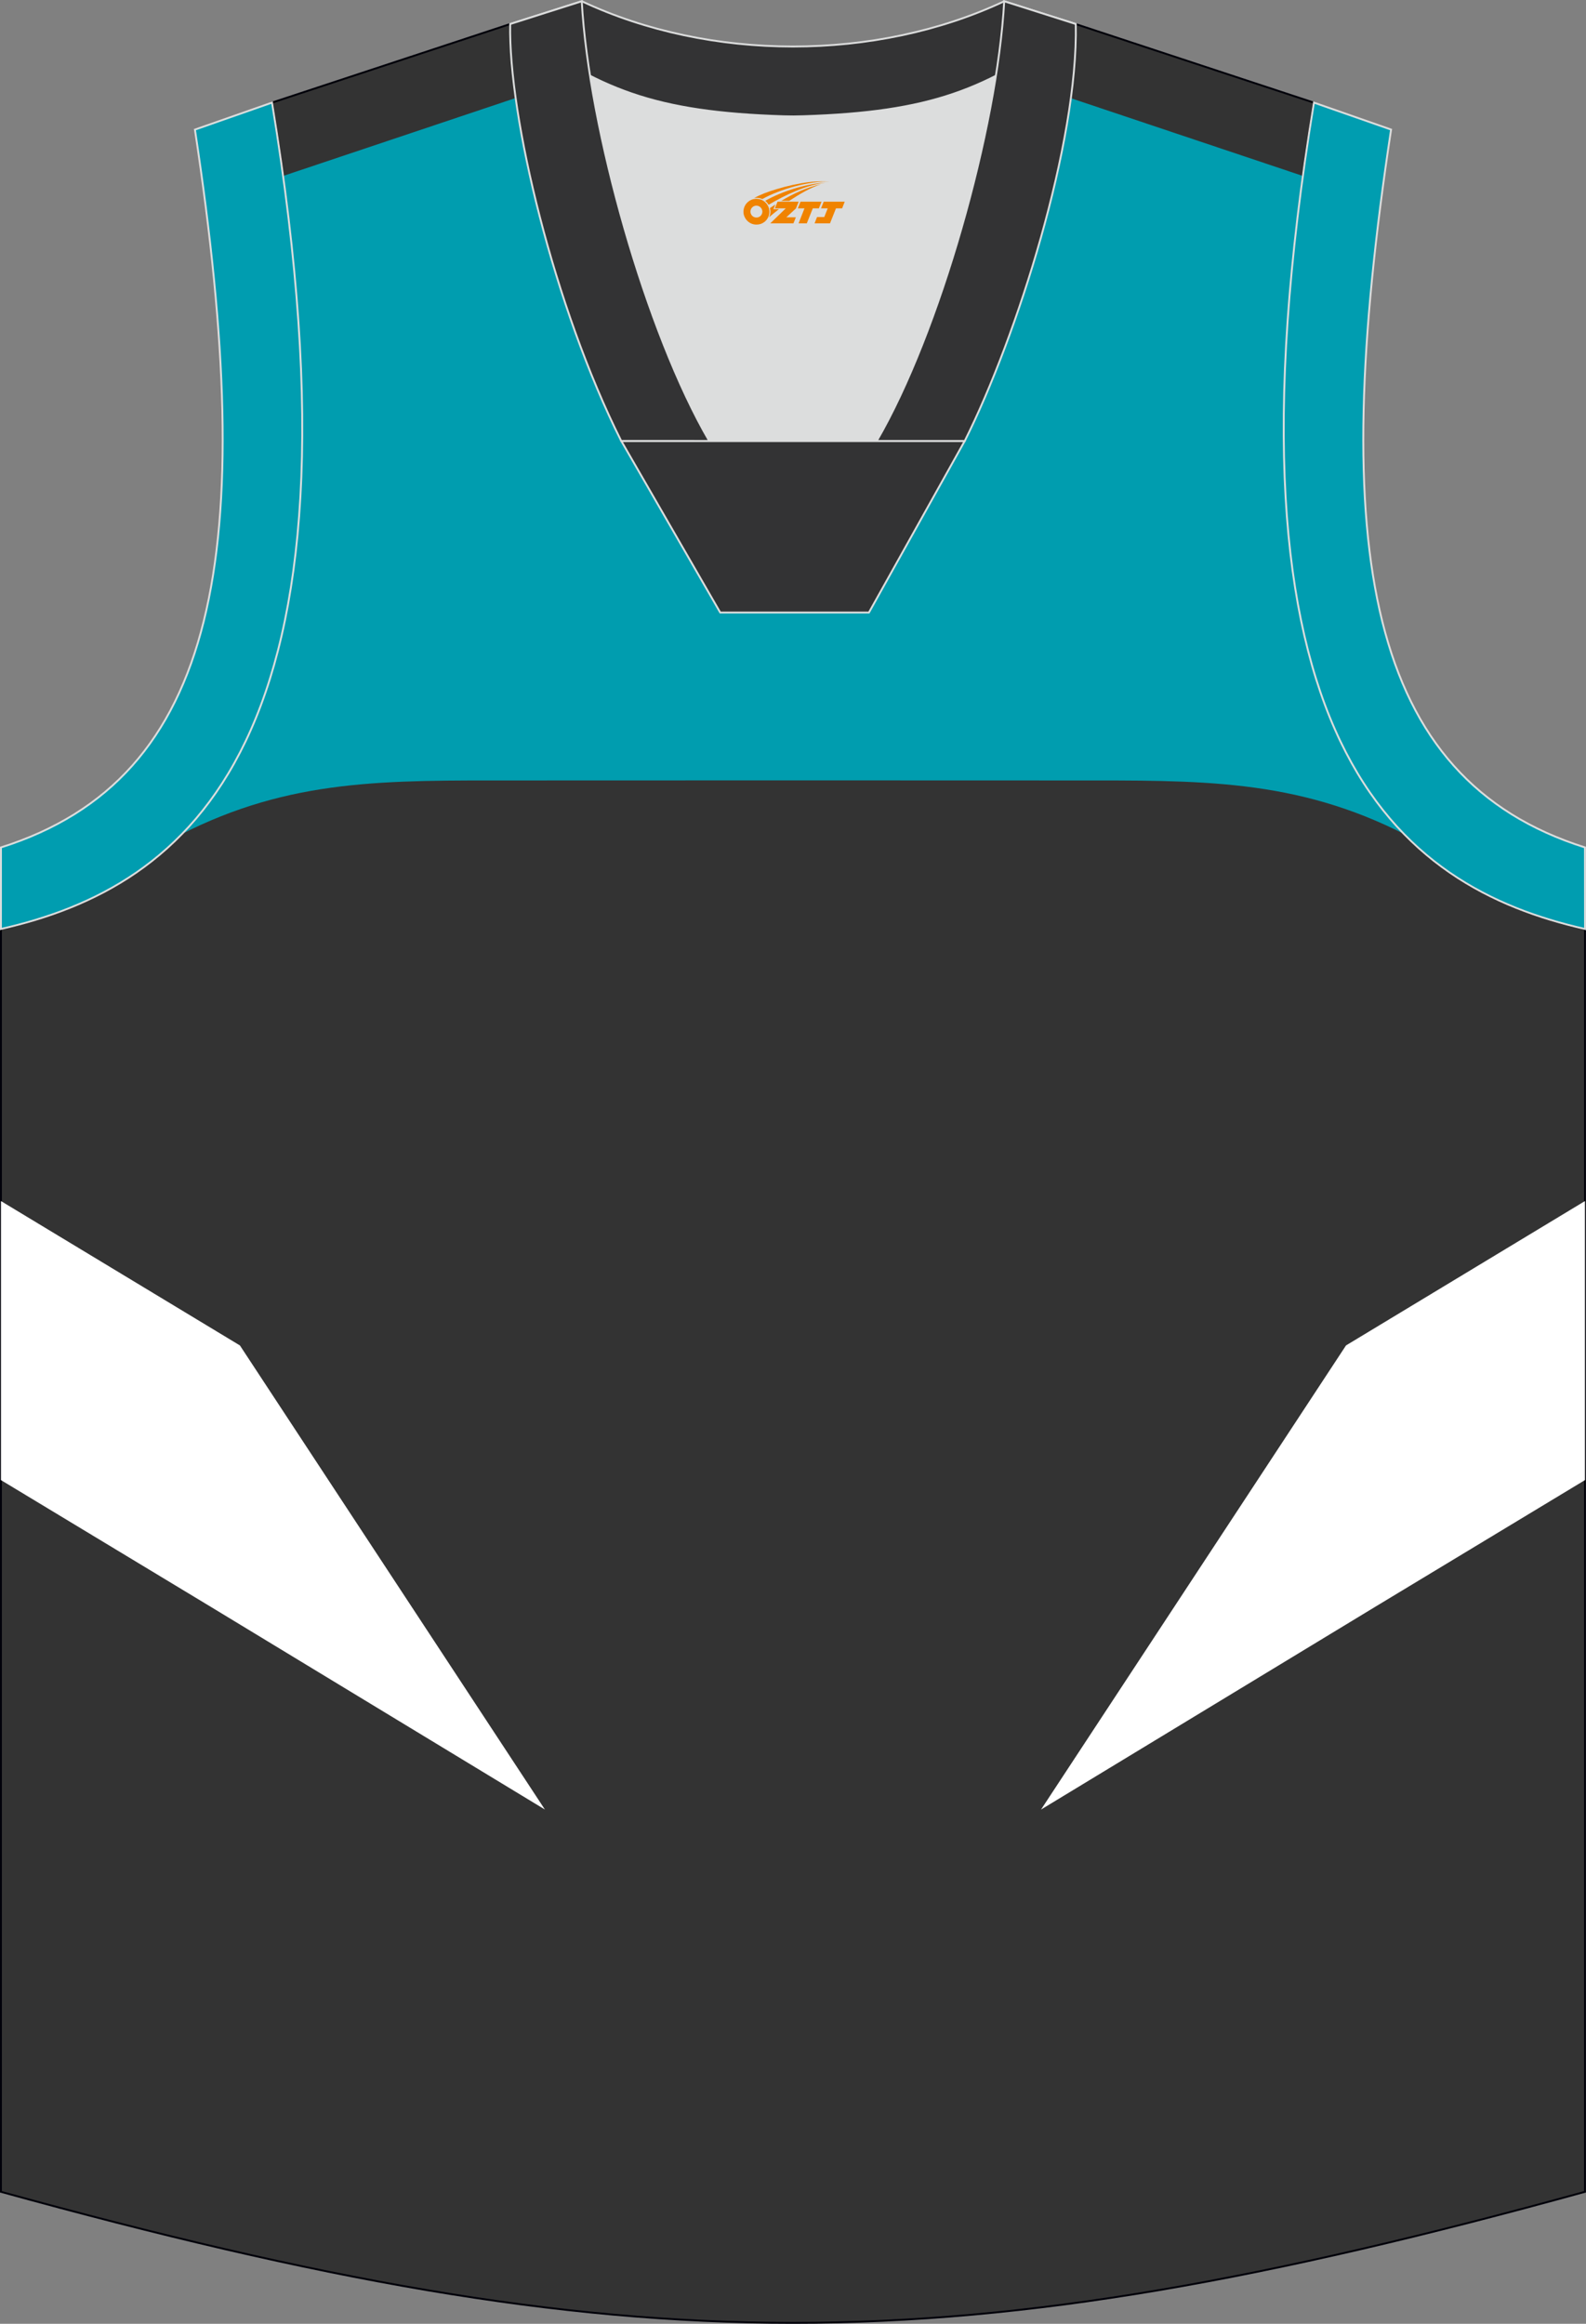
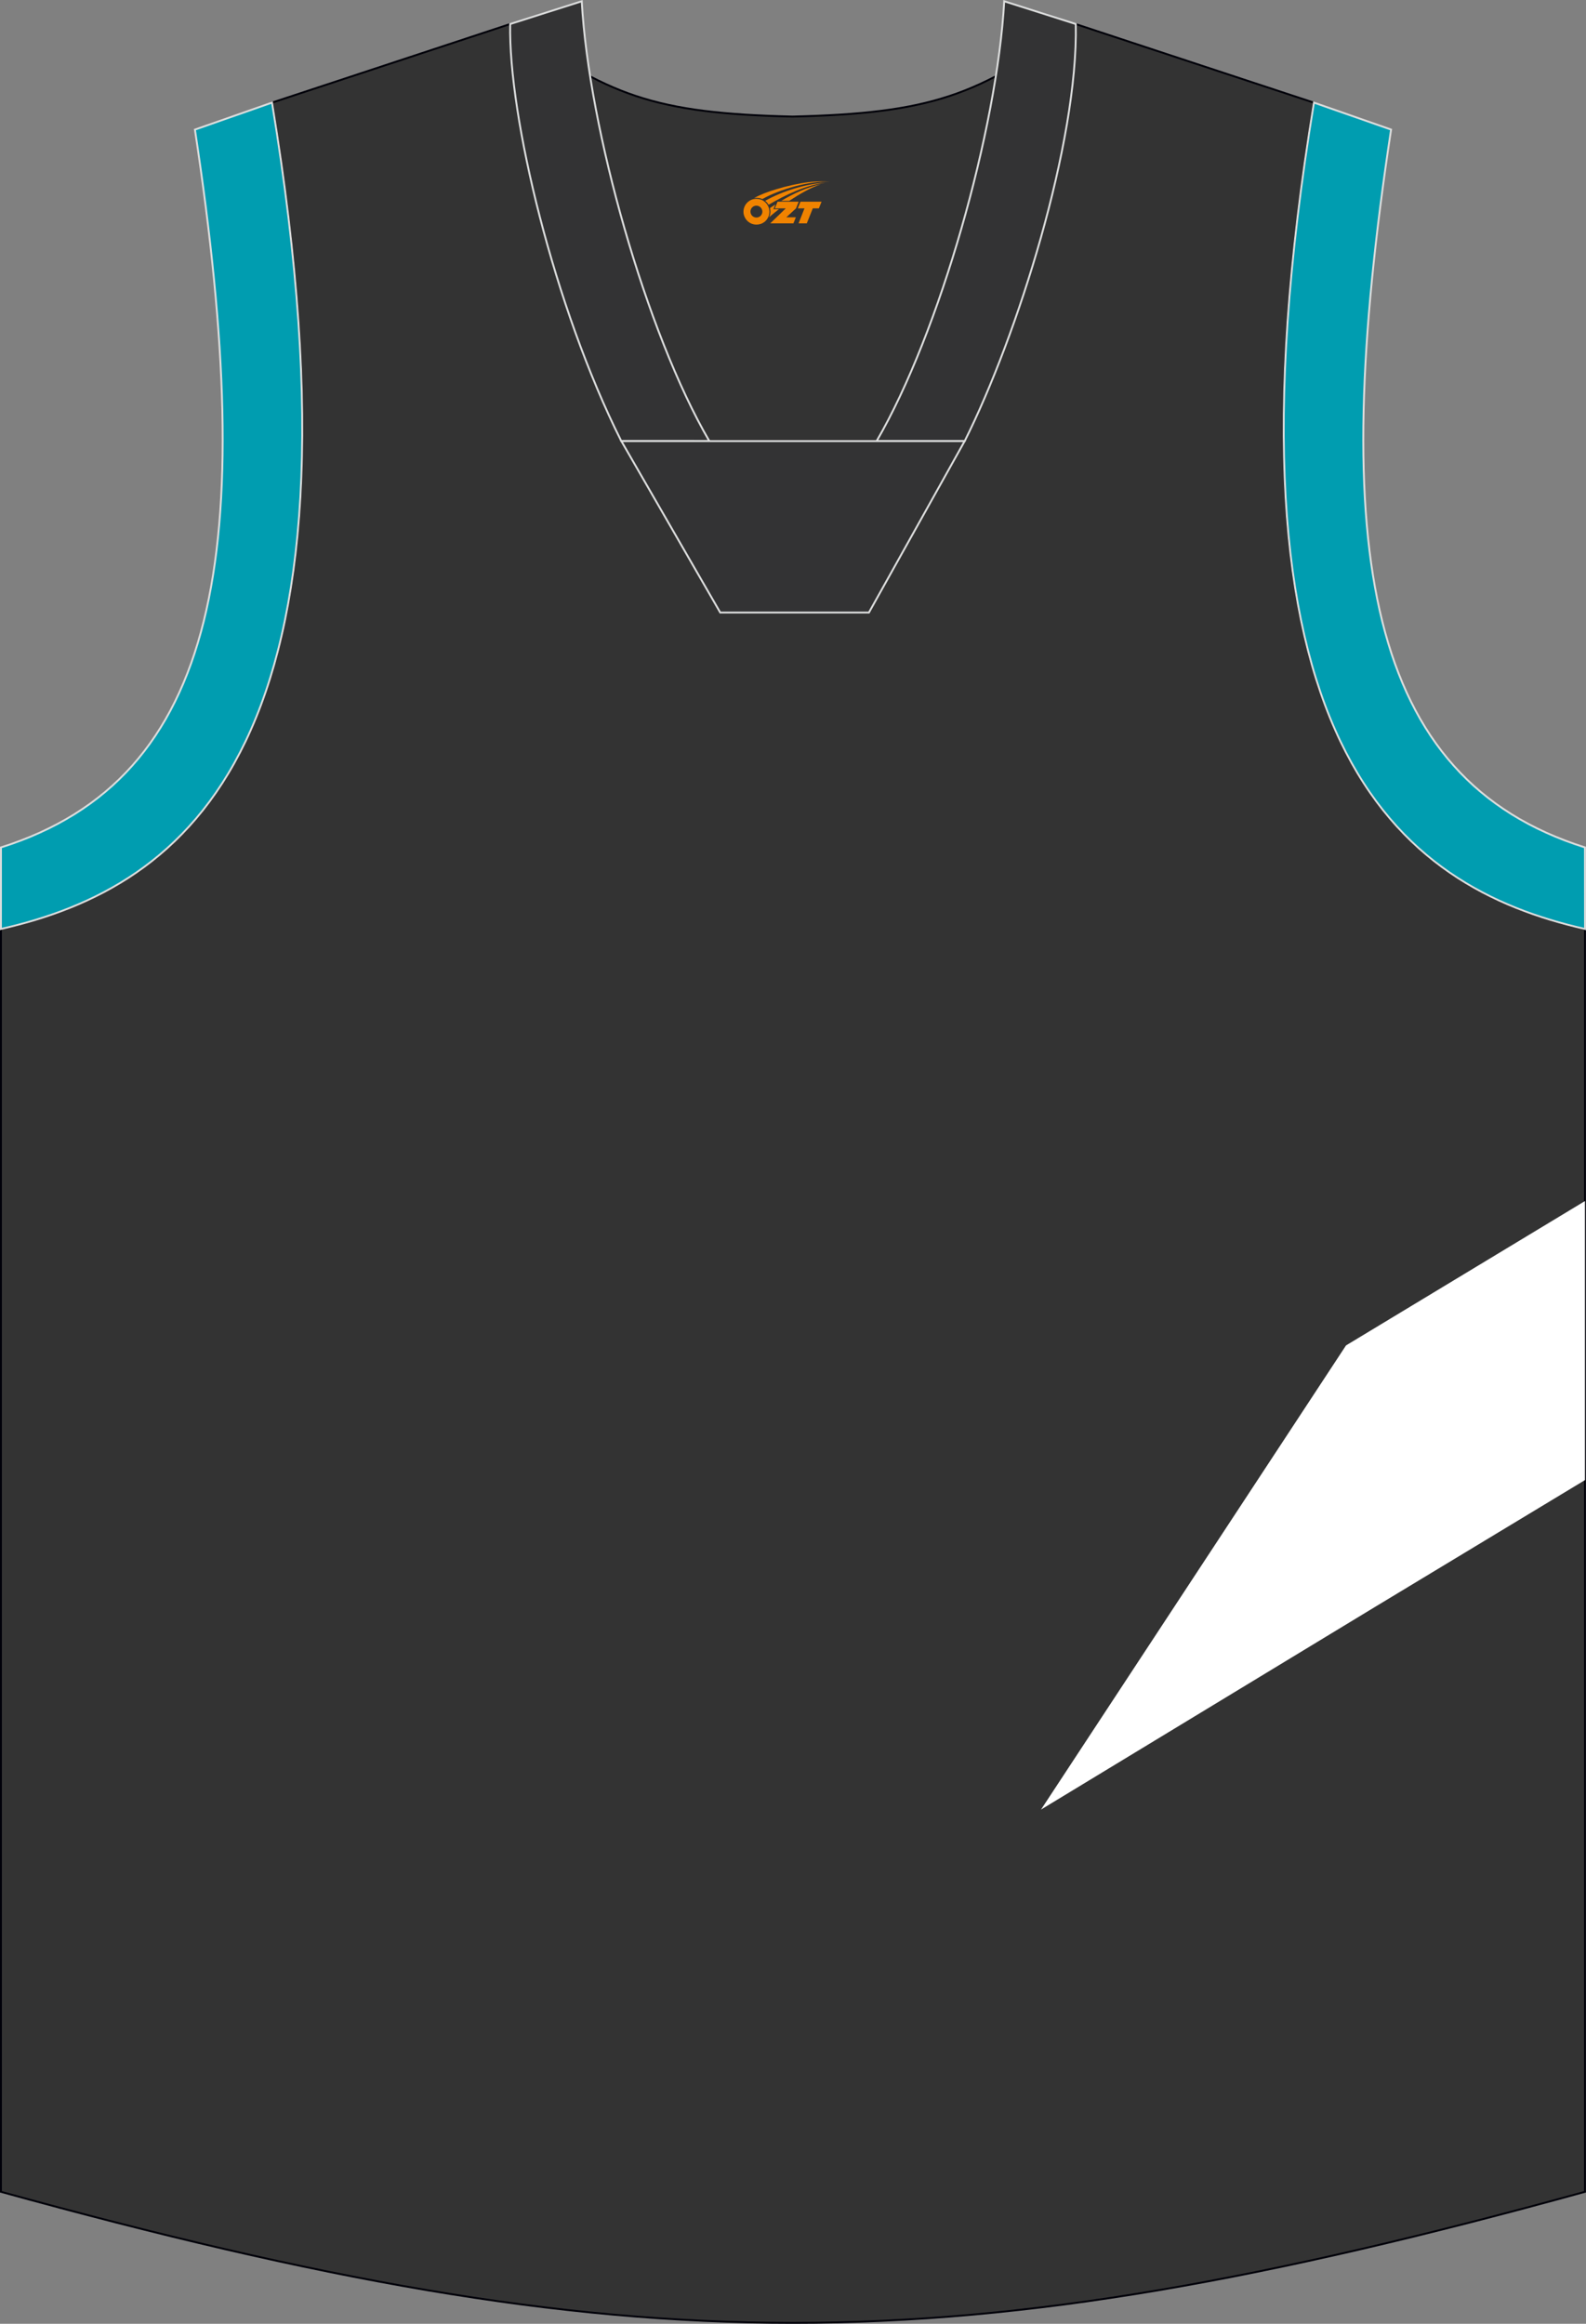
<svg xmlns="http://www.w3.org/2000/svg" version="1.1" id="图层_1" x="0px" y="0px" width="375.9px" height="550.57px" viewBox="0 0 375.9 550.57" enable-background="new 0 0 375.9 550.57" xml:space="preserve">
  <rect x="0" y="0" width="375.9" height="550.57" fill="#808080" stroke="none" />
  <g>
    <path fill="#333333" stroke="#000009" stroke-width="0.447" stroke-miterlimit="22.926" d="M187.84,27.62   c-32.54-0.77-44.06-4.9-66.92-21.93L64.47,24.31C89.56,176.65,44.14,210.14,0.22,220.1v299.2c75.09,20.7,131.41,31.05,187.72,31.05   S300.57,540,375.66,519.3V220.11c-43.92-9.96-89.33-43.45-64.25-195.79L254.96,5.7C232.11,22.72,220.37,26.84,187.84,27.62z" />
-     <path fill="#009DAF" d="M188.05,20.44c-7.72,0.01-15.47-0.24-22.51-0.75c-8.27-0.6-15.51-1.74-22.02-3.61L67.25,41.64   c11.94,88.24-1.94,132.98-24.6,156.18c26.32-13.46,48.98-12.9,79.76-12.91l65.53-0.02l65.53,0.02   c30.78,0.01,53.44-0.55,79.76,12.91c-22.66-23.2-36.54-67.94-24.59-156.18l-76.27-25.56c-6.52,1.87-13.76,3.01-22.02,3.61   C203.31,20.19,195.78,20.44,188.05,20.44z" />
-     <path fill="#DCDDDD" d="M168.12,104.51c-12.27-21.06-23.67-57.45-28.27-86.54c12.37,6.3,25.23,8.94,45.87,9.59   c1.82,0.06,2.86,0.05,4.7-0.01c20.49-0.66,33.31-3.31,45.63-9.58c-4.6,29.09-16,65.48-28.27,86.54H168.12L168.12,104.51z" />
-     <path fill="#333334" stroke="#DCDDDD" stroke-width="0.447" stroke-miterlimit="22.926" d="M238.01,0.3l15.98,5.08l0.72,0.23   l-1.06,1.07c-19.67,14.66-33.2,19.89-63.24,20.86c-1.84,0.06-2.88,0.06-4.69,0.01c-30.53-0.96-44.05-6.29-64.13-21.36l-0.48-0.54   l0.87-0.3l15.9-5.06C168.32,14.6,207.57,14.6,238.01,0.3z" />
    <path fill="#333334" stroke="#DCDDDD" stroke-width="0.447" stroke-miterlimit="22.926" d="M168.12,104.51   C153.18,78.89,139.54,30.56,137.88,0.3l-16.96,5.39c-0.46,21.72,10.36,66.99,26.33,98.81L168.12,104.51L168.12,104.51   L168.12,104.51L168.12,104.51z M254.97,5.69L238.01,0.3c-1.67,30.25-15.31,78.58-30.24,104.21h20.79h0.08   C241.12,79.57,255.57,33.76,254.97,5.69z" />
    <polygon fill="#333334" stroke="#DCDDDD" stroke-width="0.447" stroke-miterlimit="22.926" points="147.27,104.51 228.63,104.51    205.95,145.12 170.7,145.12  " />
    <path fill="#009DB0" stroke="#DCDDDD" stroke-width="0.447" stroke-miterlimit="22.926" d="M311.42,24.31   c-25.08,152.34,20.33,185.83,64.25,195.79l-0.02-19.32c-51.59-16.31-61.19-69.79-45.95-170.08L311.42,24.31z" />
    <path fill="#009DB0" stroke="#DCDDDD" stroke-width="0.447" stroke-miterlimit="22.926" d="M64.47,24.31   C89.56,176.65,44.14,210.14,0.22,220.1l0.01-19.32c51.6-16.3,61.2-69.79,45.97-170.07L64.47,24.31z" />
-     <polygon fill="#FFFFFF" points="0.22,350.67 0.22,284.56 56.86,318.77 129.15,428.73 49.99,380.72  " />
    <polygon fill="#FFFFFF" points="375.66,350.67 375.66,284.56 319.02,318.77 246.74,428.73 325.9,380.72  " />
  </g>
  <g id="图层_x0020_1">
    <path fill="#F08300" d="M176.39,51.18c0.416,1.136,1.472,1.984,2.752,2.032c0.144,0,0.304,0,0.448-0.016h0.016   c0.016,0,0.064,0,0.128-0.016c0.032,0,0.048-0.016,0.08-0.016c0.064-0.016,0.144-0.032,0.224-0.048c0.016,0,0.016,0,0.032,0   c0.192-0.048,0.4-0.112,0.576-0.208c0.192-0.096,0.4-0.224,0.608-0.384c0.672-0.56,1.104-1.408,1.104-2.352   c0-0.224-0.032-0.448-0.08-0.672l0,0C182.23,49.3,182.18,49.13,182.1,48.95C181.63,47.86,180.55,47.1,179.28,47.1C177.59,47.1,176.21,48.47,176.21,50.17C176.21,50.52,176.27,50.86,176.39,51.18L176.39,51.18L176.39,51.18z M180.69,50.2L180.69,50.2C180.66,50.98,180,51.58,179.22,51.54C178.43,51.51,177.84,50.86,177.87,50.07c0.032-0.784,0.688-1.376,1.472-1.344   C180.11,48.76,180.72,49.43,180.69,50.2L180.69,50.2z" />
    <polygon fill="#F08300" points="194.72,47.78 ,194.08,49.37 ,192.64,49.37 ,191.22,52.92 ,189.27,52.92 ,190.67,49.37 ,189.09,49.37    ,189.73,47.78" />
    <path fill="#F08300" d="M196.69,43.05c-1.008-0.096-3.024-0.144-5.056,0.112c-2.416,0.304-5.152,0.912-7.616,1.664   C181.97,45.43,180.1,46.15,178.75,46.92C178.95,46.89,179.14,46.87,179.33,46.87c0.48,0,0.944,0.112,1.36,0.288   C184.79,44.84,191.99,42.79,196.69,43.05L196.69,43.05L196.69,43.05z" />
    <path fill="#F08300" d="M182.16,48.52c4-2.368,8.88-4.672,13.488-5.248c-4.608,0.288-10.224,2-14.288,4.304   C181.68,47.83,181.95,48.15,182.16,48.52C182.16,48.52,182.16,48.52,182.16,48.52z" />
-     <polygon fill="#F08300" points="200.21,47.78 ,199.59,49.37 ,198.13,49.37 ,196.72,52.92 ,196.26,52.92 ,194.75,52.92 ,193.06,52.92    ,193.65,51.42 ,195.36,51.42 ,196.18,49.37 ,194.59,49.37 ,195.23,47.78" />
    <polygon fill="#F08300" points="189.3,47.78 ,188.66,49.37 ,186.37,51.48 ,188.63,51.48 ,188.05,52.92 ,182.56,52.92 ,186.23,49.37    ,183.65,49.37 ,184.29,47.78" />
    <path fill="#F08300" d="M194.58,43.64c-3.376,0.752-6.464,2.192-9.424,3.952h1.888C189.47,46.02,191.81,44.59,194.58,43.64z    M183.78,48.46C183.15,48.84,183.09,48.89,182.48,49.3c0.064,0.256,0.112,0.544,0.112,0.816c0,0.496-0.112,0.976-0.32,1.392   c0.176-0.16,0.32-0.304,0.432-0.4c0.272-0.24,0.768-0.64,1.6-1.296l0.32-0.256H183.3l0,0L183.78,48.46L183.78,48.46L183.78,48.46z" />
  </g>
</svg>